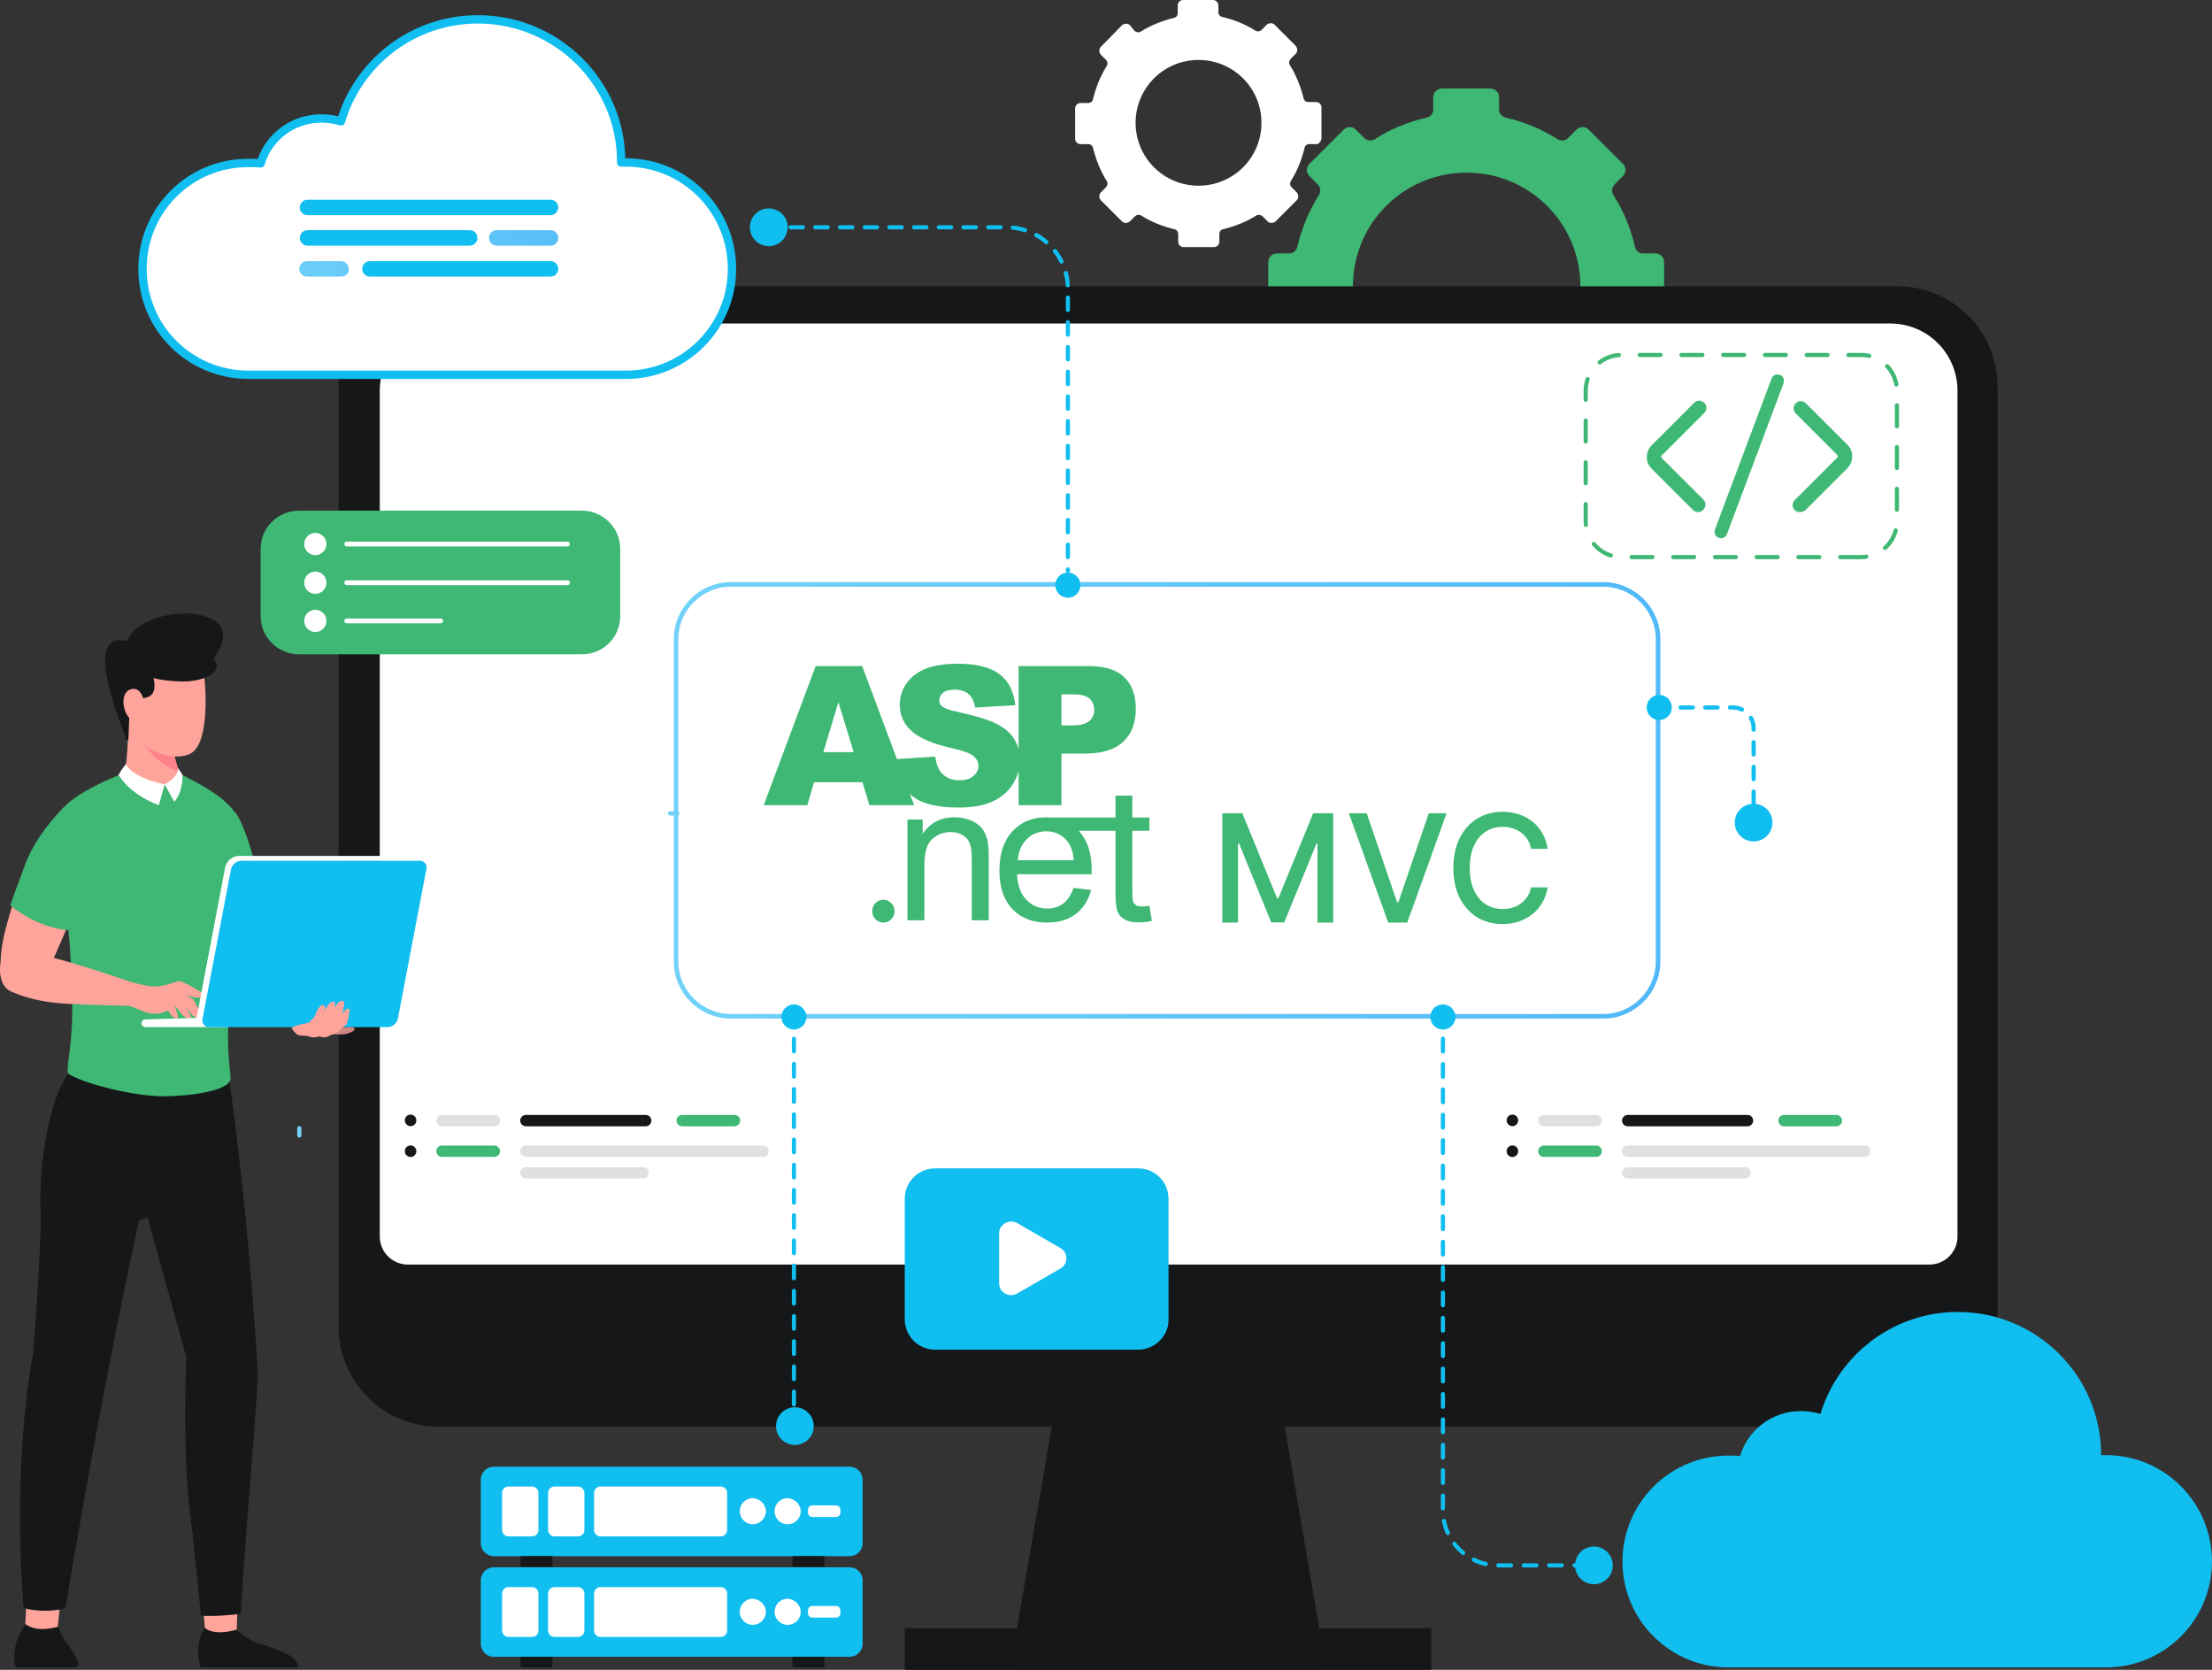
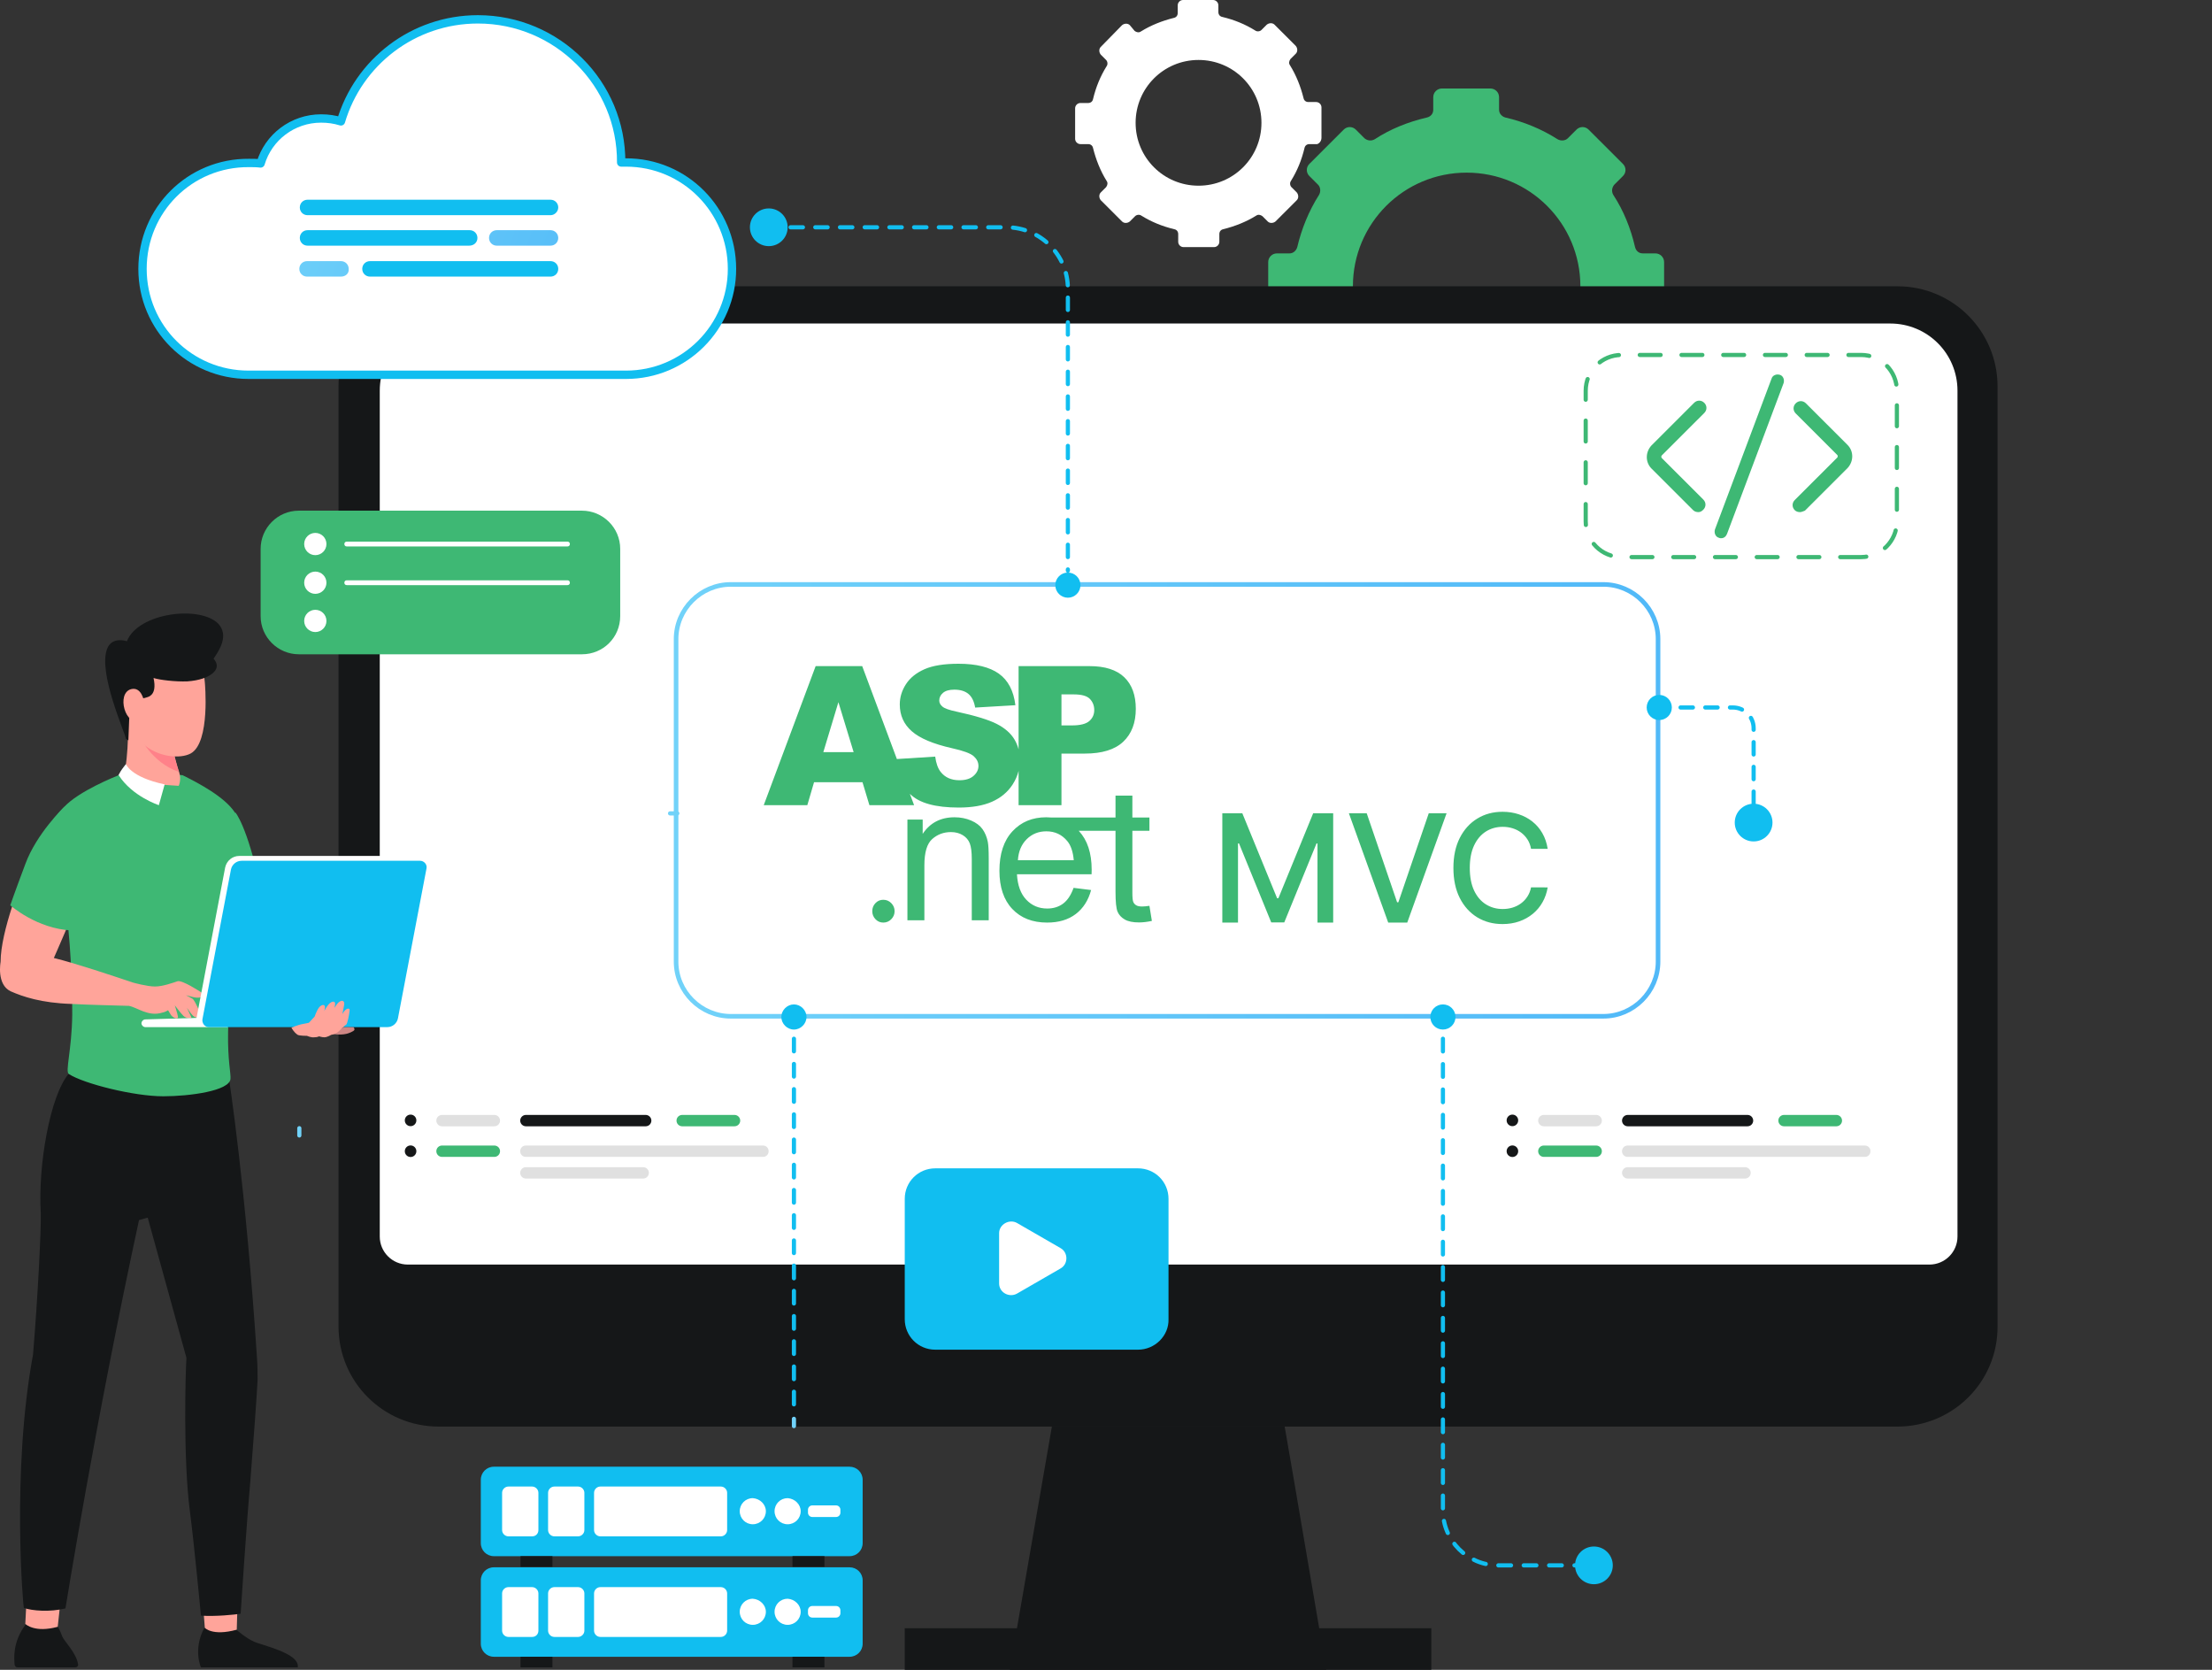
<svg xmlns="http://www.w3.org/2000/svg" width="530" height="400" viewBox="0 0 530 400" fill="none">
  <rect x="0" y="0" width="530" height="400" fill="#333333" stroke="none" />
  <g clip-path="url(#clip0_5964_11749)">
    <path d="M398.722 74.37V62.786C398.722 61.628 397.794 60.701 396.634 60.701H393.619C392.692 60.701 391.996 60.122 391.764 59.195C390.72 54.677 388.981 50.391 386.546 46.684C386.082 45.873 386.198 44.946 386.778 44.251L388.865 42.166C389.677 41.355 389.677 40.081 388.865 39.27L380.632 31.046C379.82 30.235 378.545 30.235 377.733 31.046L375.646 33.131C375.066 33.71 374.022 33.826 373.211 33.362C369.384 30.93 365.209 29.192 360.687 28.149C359.875 27.918 359.18 27.223 359.18 26.296V23.284C359.18 22.126 358.252 21.199 357.092 21.199H345.496C344.337 21.199 343.409 22.126 343.409 23.284V26.296C343.409 27.223 342.829 27.918 341.902 28.149C337.379 29.192 333.089 30.93 329.378 33.362C328.566 33.826 327.639 33.71 326.943 33.131L324.856 31.046C324.044 30.235 322.768 30.235 321.957 31.046L313.724 39.27C312.912 40.081 312.912 41.355 313.724 42.166L315.811 44.251C316.391 44.831 316.507 45.873 316.043 46.684C313.608 50.507 311.868 54.793 310.825 59.195C310.593 60.006 309.897 60.701 308.969 60.701H305.954C304.795 60.701 303.867 61.628 303.867 62.786V74.37C303.867 75.528 304.795 76.455 305.954 76.455H308.969C309.897 76.455 310.593 77.034 310.825 77.961C311.868 82.479 313.608 86.765 316.043 90.472C316.507 91.283 316.391 92.21 315.811 92.905L313.724 94.99C312.912 95.801 312.912 97.075 313.724 97.886L321.957 106.111C322.768 106.922 324.044 106.922 324.856 106.111L326.943 104.025C327.523 103.446 328.566 103.33 329.378 103.794C333.205 106.226 337.379 107.964 341.902 109.007C342.713 109.238 343.409 109.933 343.409 110.86V113.872C343.409 115.03 344.337 115.957 345.496 115.957H357.092C358.252 115.957 359.18 115.03 359.18 113.872V110.86C359.18 109.933 359.759 109.238 360.687 109.007C365.209 107.964 369.384 106.226 373.211 103.794C374.022 103.33 374.95 103.446 375.646 104.025L377.733 106.111C378.545 106.922 379.82 106.922 380.632 106.111L388.865 97.886C389.677 97.075 389.677 95.801 388.865 94.99L386.778 92.905C386.198 92.326 386.082 91.283 386.546 90.472C388.981 86.649 390.72 82.479 391.764 77.961C391.996 77.15 392.692 76.455 393.619 76.455H396.634C397.794 76.339 398.722 75.528 398.722 74.37ZM351.41 95.801C336.336 95.801 324.16 83.637 324.16 68.578C324.16 53.519 336.336 41.355 351.41 41.355C366.485 41.355 378.661 53.519 378.661 68.578C378.661 83.522 366.485 95.801 351.41 95.801Z" fill="#3EB874" />
    <path d="M316.625 33.015V25.717C316.625 25.022 316.045 24.442 315.349 24.442H313.494C312.914 24.442 312.45 24.095 312.334 23.516C311.638 20.736 310.595 18.071 309.087 15.639C308.739 15.175 308.855 14.596 309.203 14.133L310.479 12.858C310.943 12.395 310.943 11.584 310.479 11.005L305.377 5.908C304.913 5.445 304.101 5.445 303.521 5.908L302.246 7.182C301.898 7.53 301.202 7.646 300.738 7.298C298.303 5.792 295.752 4.749 292.853 4.054C292.273 3.939 291.925 3.475 291.925 2.896V1.274C291.925 0.579 291.346 0 290.65 0H283.46C282.765 0 282.185 0.579 282.185 1.274V3.128C282.185 3.707 281.837 4.17 281.257 4.286C278.474 4.981 275.807 6.024 273.372 7.53C272.908 7.877 272.328 7.761 271.865 7.414L270.705 6.024C270.241 5.56 269.429 5.56 268.85 6.024L263.747 11.237C263.284 11.7 263.284 12.511 263.747 13.09L265.023 14.364C265.371 14.712 265.487 15.407 265.139 15.87C263.631 18.303 262.588 20.851 261.892 23.747C261.776 24.327 261.312 24.674 260.732 24.674H258.877C258.181 24.674 257.602 25.253 257.602 25.948V33.246C257.602 33.941 258.181 34.521 258.877 34.521H260.732C261.312 34.521 261.776 34.868 261.892 35.447C262.588 38.228 263.631 40.892 265.139 43.325C265.487 43.788 265.371 44.367 265.023 44.831L263.747 46.105C263.284 46.568 263.284 47.379 263.747 47.958L268.85 53.055C269.313 53.519 270.125 53.519 270.705 53.055L271.98 51.781C272.328 51.434 273.024 51.318 273.488 51.665C275.923 53.171 278.474 54.214 281.373 54.909C281.953 55.025 282.301 55.488 282.301 56.067V57.921C282.301 58.616 282.881 59.195 283.576 59.195H290.882C291.578 59.195 292.157 58.616 292.157 57.921V56.067C292.157 55.488 292.505 55.025 293.085 54.909C295.868 54.214 298.535 53.171 300.97 51.665C301.434 51.318 302.014 51.434 302.478 51.781L303.753 53.055C304.217 53.519 305.029 53.519 305.609 53.055L310.711 47.958C311.175 47.495 311.175 46.684 310.711 46.105L309.435 44.831C309.087 44.483 308.971 43.788 309.319 43.325C310.827 40.892 311.87 38.343 312.566 35.447C312.682 34.868 313.146 34.521 313.726 34.521H315.581C316.045 34.405 316.625 33.826 316.625 33.015ZM287.171 44.483C278.822 44.483 272.096 37.764 272.096 29.424C272.096 21.083 278.822 14.364 287.171 14.364C295.52 14.364 302.246 21.083 302.246 29.424C302.246 37.764 295.52 44.483 287.171 44.483Z" fill="white" />
    <path d="M454.613 341.732H105.113C91.778 341.732 81.109 330.959 81.109 317.753V92.557C81.109 79.236 91.894 68.578 105.113 68.578H454.613C467.948 68.578 478.617 79.351 478.617 92.557V317.637C478.733 330.959 467.948 341.732 454.613 341.732Z" fill="#151718" />
    <path d="M469.018 93.6V296.206C469.018 299.913 466.003 302.925 462.293 302.925H97.718C94.007 302.925 90.992 299.913 90.992 296.206V93.6C90.992 84.68 98.182 77.498 107.11 77.498H452.9C461.829 77.498 469.018 84.68 469.018 93.6Z" fill="white" />
    <path d="M382.449 269.8H369.909C369.73 269.8 369.553 269.765 369.388 269.696C369.223 269.628 369.072 269.528 368.946 269.401C368.819 269.275 368.719 269.124 368.651 268.959C368.582 268.794 368.547 268.617 368.547 268.438C368.547 268.077 368.69 267.73 368.946 267.475C369.201 267.219 369.548 267.076 369.909 267.076H382.449C382.81 267.078 383.155 267.222 383.41 267.477C383.665 267.732 383.809 268.077 383.811 268.438C383.809 268.798 383.665 269.144 383.41 269.399C383.155 269.654 382.81 269.798 382.449 269.8Z" fill="#E0E0E0" />
    <path d="M382.449 277.133H369.909C369.548 277.133 369.201 276.99 368.946 276.734C368.69 276.479 368.547 276.132 368.547 275.771C368.546 275.592 368.58 275.414 368.649 275.249C368.717 275.083 368.817 274.932 368.944 274.806C369.07 274.679 369.221 274.579 369.387 274.51C369.552 274.442 369.73 274.408 369.909 274.409H382.449C382.81 274.409 383.157 274.552 383.412 274.808C383.668 275.063 383.811 275.41 383.811 275.771C383.809 276.132 383.665 276.477 383.41 276.732C383.155 276.987 382.81 277.131 382.449 277.133Z" fill="#3EB874" />
    <path d="M439.996 269.8H427.448C427.088 269.798 426.744 269.654 426.49 269.398C426.236 269.143 426.094 268.798 426.094 268.438C426.094 268.078 426.236 267.733 426.49 267.477C426.744 267.222 427.088 267.078 427.448 267.076H439.996C440.357 267.078 440.702 267.222 440.957 267.477C441.212 267.732 441.356 268.077 441.358 268.438C441.356 268.798 441.212 269.144 440.957 269.399C440.702 269.654 440.357 269.798 439.996 269.8Z" fill="#3EB874" />
    <path d="M418.708 269.8H390.003C389.642 269.798 389.297 269.654 389.042 269.399C388.787 269.144 388.643 268.798 388.641 268.438C388.643 268.077 388.787 267.732 389.042 267.477C389.297 267.222 389.642 267.078 390.003 267.076H418.708C419.069 267.076 419.415 267.219 419.671 267.475C419.926 267.73 420.07 268.077 420.07 268.438C420.07 268.617 420.035 268.794 419.966 268.959C419.898 269.124 419.797 269.275 419.671 269.401C419.544 269.528 419.394 269.628 419.229 269.696C419.064 269.765 418.886 269.8 418.708 269.8Z" fill="#151718" />
    <path d="M446.868 277.133H389.943C389.768 277.129 389.595 277.091 389.435 277.02C389.275 276.95 389.13 276.848 389.01 276.722C388.889 276.595 388.794 276.446 388.731 276.283C388.667 276.12 388.637 275.946 388.641 275.771C388.637 275.596 388.667 275.422 388.731 275.259C388.794 275.096 388.889 274.947 389.01 274.82C389.13 274.694 389.275 274.592 389.435 274.522C389.595 274.451 389.768 274.413 389.943 274.409H446.868C447.042 274.413 447.215 274.451 447.374 274.522C447.534 274.593 447.678 274.694 447.798 274.821C447.919 274.947 448.013 275.096 448.075 275.26C448.137 275.423 448.167 275.597 448.162 275.771C448.17 276.123 448.039 276.464 447.796 276.719C447.554 276.975 447.22 277.123 446.868 277.133Z" fill="#E0E0E0" />
    <path d="M418.11 282.317H390.003C389.642 282.315 389.297 282.171 389.042 281.916C388.787 281.661 388.643 281.316 388.641 280.955C388.643 280.594 388.787 280.249 389.042 279.994C389.297 279.739 389.642 279.595 390.003 279.593H418.11C418.289 279.593 418.466 279.628 418.631 279.696C418.796 279.765 418.946 279.865 419.073 279.992C419.199 280.118 419.3 280.268 419.368 280.434C419.437 280.599 419.472 280.776 419.472 280.955C419.472 281.134 419.437 281.311 419.368 281.476C419.3 281.642 419.199 281.792 419.073 281.918C418.946 282.045 418.796 282.145 418.631 282.213C418.466 282.282 418.289 282.317 418.11 282.317Z" fill="#E0E0E0" />
    <path d="M362.377 269.77C363.142 269.77 363.762 269.15 363.762 268.385C363.762 267.62 363.142 267 362.377 267C361.612 267 360.992 267.62 360.992 268.385C360.992 269.15 361.612 269.77 362.377 269.77Z" fill="#151718" />
    <path d="M362.377 277.156C363.142 277.156 363.762 276.536 363.762 275.771C363.762 275.006 363.142 274.386 362.377 274.386C361.612 274.386 360.992 275.006 360.992 275.771C360.992 276.536 361.612 277.156 362.377 277.156Z" fill="#151718" />
    <path d="M118.449 269.8H105.909C105.73 269.8 105.553 269.765 105.388 269.696C105.223 269.628 105.072 269.528 104.946 269.401C104.819 269.275 104.719 269.124 104.651 268.959C104.582 268.794 104.547 268.617 104.547 268.438C104.547 268.077 104.69 267.73 104.946 267.475C105.201 267.219 105.548 267.076 105.909 267.076H118.449C118.81 267.078 119.155 267.222 119.41 267.477C119.665 267.732 119.809 268.077 119.811 268.438C119.809 268.798 119.665 269.144 119.41 269.399C119.155 269.654 118.81 269.798 118.449 269.8Z" fill="#E0E0E0" />
    <path d="M118.449 277.133H105.909C105.548 277.133 105.201 276.99 104.946 276.734C104.69 276.479 104.547 276.132 104.547 275.771C104.546 275.592 104.58 275.414 104.649 275.249C104.717 275.083 104.817 274.932 104.944 274.806C105.07 274.679 105.221 274.579 105.387 274.51C105.552 274.442 105.73 274.408 105.909 274.409H118.449C118.81 274.409 119.157 274.552 119.412 274.808C119.668 275.063 119.811 275.41 119.811 275.771C119.809 276.132 119.665 276.477 119.41 276.732C119.155 276.987 118.81 277.131 118.449 277.133Z" fill="#3EB874" />
    <path d="M175.996 269.8H163.448C163.088 269.798 162.744 269.654 162.49 269.398C162.236 269.143 162.094 268.798 162.094 268.438C162.094 268.078 162.236 267.733 162.49 267.477C162.744 267.222 163.088 267.078 163.448 267.076H175.996C176.357 267.078 176.702 267.222 176.957 267.477C177.212 267.732 177.356 268.077 177.358 268.438C177.356 268.798 177.212 269.144 176.957 269.399C176.702 269.654 176.357 269.798 175.996 269.8Z" fill="#3EB874" />
    <path d="M154.708 269.8H126.003C125.642 269.798 125.297 269.654 125.042 269.399C124.787 269.144 124.643 268.798 124.641 268.438C124.643 268.077 124.787 267.732 125.042 267.477C125.297 267.222 125.642 267.078 126.003 267.076H154.708C155.069 267.076 155.415 267.219 155.671 267.475C155.926 267.73 156.07 268.077 156.07 268.438C156.07 268.617 156.035 268.794 155.966 268.959C155.898 269.124 155.797 269.275 155.671 269.401C155.544 269.528 155.394 269.628 155.229 269.696C155.064 269.765 154.886 269.8 154.708 269.8Z" fill="#151718" />
    <path d="M182.868 277.133H125.943C125.768 277.129 125.595 277.091 125.435 277.02C125.275 276.95 125.13 276.848 125.01 276.722C124.889 276.595 124.794 276.446 124.731 276.283C124.667 276.12 124.637 275.946 124.641 275.771C124.637 275.596 124.667 275.422 124.731 275.259C124.794 275.096 124.889 274.947 125.01 274.82C125.13 274.694 125.275 274.592 125.435 274.522C125.595 274.451 125.768 274.413 125.943 274.409H182.868C183.042 274.413 183.215 274.451 183.374 274.522C183.534 274.593 183.678 274.694 183.798 274.821C183.919 274.947 184.013 275.096 184.075 275.26C184.137 275.423 184.167 275.597 184.162 275.771C184.17 276.123 184.039 276.464 183.796 276.719C183.554 276.975 183.22 277.123 182.868 277.133Z" fill="#E0E0E0" />
    <path d="M154.11 282.317H126.003C125.642 282.315 125.297 282.171 125.042 281.916C124.787 281.661 124.643 281.316 124.641 280.955C124.643 280.594 124.787 280.249 125.042 279.994C125.297 279.739 125.642 279.595 126.003 279.593H154.11C154.289 279.593 154.466 279.628 154.631 279.696C154.796 279.765 154.946 279.865 155.073 279.992C155.199 280.118 155.3 280.268 155.368 280.434C155.437 280.599 155.472 280.776 155.472 280.955C155.472 281.134 155.437 281.311 155.368 281.476C155.3 281.642 155.199 281.792 155.073 281.918C154.946 282.045 154.796 282.145 154.631 282.213C154.466 282.282 154.289 282.317 154.11 282.317Z" fill="#E0E0E0" />
    <path d="M98.377 269.77C99.142 269.77 99.762 269.15 99.762 268.385C99.762 267.62 99.142 267 98.377 267C97.612 267 96.992 267.62 96.992 268.385C96.992 269.15 97.612 269.77 98.377 269.77Z" fill="#151718" />
    <path d="M98.377 277.156C99.142 277.156 99.762 276.536 99.762 275.771C99.762 275.006 99.142 274.386 98.377 274.386C97.612 274.386 96.992 275.006 96.992 275.771C96.992 276.536 97.612 277.156 98.377 277.156Z" fill="#151718" />
    <path d="M317.782 400H241.945L249.946 353.779L252.034 341.732H307.81L309.897 353.779L317.782 400Z" fill="#151718" />
    <path d="M342.945 390.038H216.781V400H342.945V390.038Z" fill="#151718" />
    <path d="M384.17 243.446H175.096C167.906 243.446 161.992 237.538 161.992 230.356V153.09C161.992 145.908 167.906 140 175.096 140H384.17C391.359 140 397.273 145.908 397.273 153.09V230.356C397.273 237.538 391.359 243.446 384.17 243.446Z" stroke="url(#paint0_linear_5964_11749)" stroke-width="1.098" stroke-miterlimit="10" stroke-linecap="round" />
    <path d="M292.869 194.818H297.663L305.998 215.17H306.305L314.64 194.818H319.434V221H315.675V202.054H315.433L307.711 220.962H304.592L296.87 202.041H296.627V221H292.869V194.818ZM327.466 194.818L334.752 216.142H335.047L342.333 194.818H346.603L337.181 221H332.618L323.196 194.818H327.466ZM370.829 203.332H366.841C366.687 202.48 366.402 201.73 365.984 201.082C365.566 200.435 365.055 199.885 364.45 199.433C363.845 198.982 363.167 198.641 362.417 198.411C361.676 198.18 360.887 198.065 360.052 198.065C358.544 198.065 357.193 198.445 356 199.203C354.815 199.962 353.877 201.074 353.187 202.54C352.505 204.006 352.164 205.795 352.164 207.909C352.164 210.04 352.505 211.838 353.187 213.304C353.877 214.77 354.819 215.878 356.012 216.628C357.206 217.378 358.548 217.753 360.039 217.753C360.866 217.753 361.65 217.642 362.392 217.42C363.142 217.19 363.819 216.854 364.424 216.411C365.029 215.967 365.541 215.426 365.958 214.787C366.385 214.139 366.679 213.398 366.841 212.562L370.829 212.575C370.616 213.862 370.203 215.047 369.589 216.129C368.984 217.203 368.204 218.132 367.25 218.916C366.304 219.692 365.221 220.293 364.002 220.719C362.784 221.145 361.454 221.358 360.014 221.358C357.747 221.358 355.727 220.821 353.954 219.747C352.181 218.665 350.784 217.118 349.761 215.107C348.747 213.095 348.24 210.696 348.24 207.909C348.24 205.114 348.751 202.714 349.774 200.712C350.797 198.7 352.194 197.158 353.967 196.084C355.74 195.001 357.755 194.46 360.014 194.46C361.403 194.46 362.699 194.661 363.9 195.061C365.11 195.453 366.197 196.033 367.16 196.8C368.123 197.558 368.92 198.487 369.551 199.587C370.181 200.678 370.608 201.926 370.829 203.332Z" fill="#3EB874" />
    <path d="M236.676 201.64C236.827 202.397 236.902 203.722 236.902 205.616V220.454H232.839V205.775C232.839 204.109 232.681 202.863 232.365 202.037C232.049 201.212 231.488 200.553 230.683 200.06C229.878 199.569 228.933 199.322 227.85 199.322C226.119 199.322 224.625 199.875 223.369 200.981C222.112 202.087 221.484 204.185 221.484 207.275V220.454H217.42V196.322H221.077V199.754C222.838 197.102 225.381 195.777 228.707 195.777C230.152 195.777 231.48 196.038 232.692 196.561C233.903 197.083 234.81 197.769 235.412 198.617C236.014 199.466 236.435 200.473 236.676 201.64ZM275.992 220.603C274.849 220.845 273.825 220.966 272.922 220.966C271.447 220.966 270.303 220.732 269.491 220.262C268.678 219.792 268.106 219.175 267.775 218.41C267.444 217.646 267.278 216.035 267.278 213.581V199.01H258.456C258.476 199.032 258.499 199.05 258.519 199.072C260.551 201.268 261.567 204.359 261.567 208.343C261.567 208.585 261.559 208.949 261.544 209.433H243.665C243.816 212.085 244.561 214.115 245.9 215.523C247.24 216.932 248.91 217.637 250.912 217.637C252.402 217.637 253.673 217.243 254.727 216.455C255.78 215.667 256.616 214.41 257.233 212.683L261.432 213.206C260.769 215.675 259.543 217.591 257.752 218.955C255.961 220.318 253.673 221 250.889 221C247.382 221 244.602 219.913 242.548 217.739C240.493 215.566 239.466 212.516 239.466 208.593C239.466 204.533 240.505 201.382 242.582 199.14C244.658 196.898 247.352 195.777 250.663 195.777C251.063 195.777 251.456 195.794 251.838 195.828H267.278V190.593H271.319V195.828H275.405V199.01H271.319V213.808C271.319 214.975 271.391 215.725 271.533 216.058C271.677 216.391 271.91 216.656 272.233 216.853C272.557 217.05 273.02 217.149 273.622 217.149C274.073 217.149 274.668 217.096 275.405 216.99L275.992 220.603ZM257.278 206.071C257.097 204.041 256.585 202.518 255.743 201.503C254.448 199.928 252.77 199.14 250.709 199.14C248.842 199.14 247.273 199.769 246.002 201.026C244.73 202.283 244.026 203.965 243.891 206.071H257.278ZM211.635 215.541C210.901 215.541 210.277 215.804 209.764 216.338C209.251 216.869 208.997 217.512 208.997 218.271C208.997 219.01 209.251 219.65 209.764 220.189C210.277 220.729 210.901 221 211.635 221C212.388 221 213.029 220.729 213.557 220.189C214.086 219.65 214.348 219.01 214.348 218.271C214.348 217.53 214.086 216.888 213.557 216.349C213.029 215.807 212.388 215.541 211.635 215.541ZM237.691 192.051C235.584 192.983 232.927 193.449 229.722 193.449C224.093 193.449 220.195 192.358 218.028 190.176C218.019 190.167 218.011 190.157 218.002 190.148L219.021 192.88H208.313L206.656 187.381H195.047L193.434 192.88H182.992L195.431 159.568H206.586L214.894 181.825L224.078 181.246C224.289 182.837 224.718 184.049 225.365 184.882C226.418 186.231 227.923 186.904 229.88 186.904C231.34 186.904 232.465 186.56 233.255 185.87C234.045 185.181 234.44 184.382 234.44 183.473C234.44 182.609 234.064 181.837 233.311 181.155C232.559 180.473 230.813 179.83 228.074 179.224C223.589 178.209 220.391 176.861 218.48 175.179C216.554 173.497 215.59 171.354 215.59 168.748C215.59 167.037 216.083 165.419 217.069 163.897C218.055 162.374 219.537 161.178 221.516 160.307C223.495 159.436 226.208 159 229.655 159C233.884 159 237.108 159.792 239.328 161.375C241.548 162.958 242.868 165.476 243.29 168.93L233.65 169.498C233.395 167.998 232.856 166.908 232.036 166.226C231.216 165.544 230.083 165.204 228.639 165.204C227.45 165.204 226.554 165.457 225.952 165.965C225.35 166.472 225.049 167.09 225.049 167.817C225.049 168.347 225.298 168.825 225.794 169.248C226.276 169.688 227.42 170.097 229.226 170.475C233.696 171.445 236.897 172.426 238.831 173.418C240.765 174.41 242.172 175.641 243.053 177.11C243.504 177.863 243.837 178.662 244.057 179.506V159.568H261.056C264.758 159.568 267.531 160.454 269.375 162.227C271.218 163.999 272.14 166.521 272.14 169.794C272.14 173.157 271.135 175.785 269.126 177.679C267.117 179.573 264.051 180.519 259.927 180.519H254.328V192.881H244.057V184.661C243.771 185.813 243.29 186.909 242.612 187.95C241.438 189.752 239.798 191.119 237.691 192.051ZM254.328 173.77H256.834C258.805 173.77 260.19 173.426 260.988 172.736C261.785 172.047 262.184 171.165 262.184 170.089C262.184 169.044 261.838 168.158 261.146 167.43C260.453 166.703 259.152 166.339 257.24 166.339H254.328V173.77ZM204.535 180.178L200.883 168.203L197.268 180.178H204.535Z" fill="#3EB874" />
-     <path d="M504.593 348.567C504.245 348.567 503.897 348.567 503.433 348.567C503.433 329.569 488.011 314.277 469.11 314.277C453.571 314.277 440.468 324.587 436.177 338.72C434.67 338.257 433.162 338.025 431.423 338.025C424.581 338.025 418.783 342.543 416.928 348.798C416 348.682 415.073 348.682 414.145 348.682C400.114 348.682 388.75 360.035 388.75 374.052C388.75 388.068 400.114 399.421 414.145 399.421H504.593C518.624 399.421 529.988 388.068 529.988 374.052C529.988 359.919 518.624 348.567 504.593 348.567Z" fill="#11BEF0" />
    <path d="M149.991 38.923C149.644 38.923 149.18 38.923 148.832 38.923C148.948 20.041 133.525 4.634 114.508 4.634C98.969 4.634 85.866 14.944 81.692 29.076C80.184 28.613 78.677 28.381 76.937 28.381C70.096 28.381 64.298 32.899 62.442 39.154C61.515 39.038 60.587 39.038 59.659 39.038C45.512 38.923 34.148 50.275 34.148 64.408C34.148 78.54 45.512 89.777 59.543 89.777H149.991C164.022 89.777 175.386 78.425 175.386 64.408C175.386 50.391 164.138 38.923 149.991 38.923Z" fill="white" />
    <path d="M149.991 38.923C149.644 38.923 149.18 38.923 148.832 38.923C148.948 20.041 133.525 4.634 114.508 4.634C98.969 4.634 85.866 14.944 81.692 29.076C80.184 28.613 78.677 28.381 76.937 28.381C70.096 28.381 64.298 32.899 62.442 39.154C61.515 39.038 60.587 39.038 59.659 39.038C45.512 38.923 34.148 50.275 34.148 64.408C34.148 78.54 45.512 89.777 59.543 89.777H149.991C164.022 89.777 175.386 78.425 175.386 64.408C175.386 50.391 164.138 38.923 149.991 38.923Z" stroke="#11BEF0" stroke-width="2" stroke-miterlimit="10" stroke-linecap="round" stroke-linejoin="round" />
    <path d="M71.719 271.995V270.258" stroke="url(#paint1_linear_5964_11749)" stroke-miterlimit="10" stroke-linecap="round" />
    <path d="M160.547 194.845H162.286" stroke="url(#paint2_linear_5964_11749)" stroke-miterlimit="10" stroke-linecap="round" />
    <path d="M184.203 54.445H185.943" stroke="url(#paint3_linear_5964_11749)" stroke-miterlimit="10" stroke-linecap="round" />
    <path d="M189.422 54.445H241.14C249.257 54.445 255.866 61.048 255.866 69.157V136.693" stroke="#11BEF0" stroke-miterlimit="10" stroke-linecap="round" stroke-dasharray="2.96 2.96" />
    <path d="M255.867 138.43V140.168" stroke="url(#paint4_linear_5964_11749)" stroke-miterlimit="10" stroke-linecap="round" />
    <path d="M255.866 143.18C257.532 143.18 258.881 141.831 258.881 140.168C258.881 138.505 257.532 137.156 255.866 137.156C254.201 137.156 252.852 138.505 252.852 140.168C252.852 141.831 254.201 143.18 255.866 143.18Z" fill="#11BEF0" />
    <path d="M184.202 58.963C186.7 58.963 188.724 56.941 188.724 54.445C188.724 51.95 186.7 49.928 184.202 49.928C181.704 49.928 179.68 51.95 179.68 54.445C179.68 56.941 181.704 58.963 184.202 58.963Z" fill="#11BEF0" />
    <path d="M190.227 243.614V245.352" stroke="url(#paint5_linear_5964_11749)" stroke-miterlimit="10" stroke-linecap="round" />
    <path d="M190.227 248.827V338.141" stroke="#11BEF0" stroke-miterlimit="10" stroke-linecap="round" stroke-dasharray="3.02 3.02" />
    <path d="M190.227 339.878V341.616" stroke="url(#paint6_linear_5964_11749)" stroke-miterlimit="10" stroke-linecap="round" />
-     <path d="M190.46 346.134C192.958 346.134 194.982 344.111 194.982 341.616C194.982 339.121 192.958 337.098 190.46 337.098C187.962 337.098 185.938 339.121 185.938 341.616C185.938 344.111 187.962 346.134 190.46 346.134Z" fill="#11BEF0" />
    <path d="M190.226 246.626C188.602 246.626 187.211 245.236 187.211 243.614C187.211 241.993 188.602 240.602 190.226 240.602C191.849 240.602 193.241 241.993 193.241 243.614C193.241 245.236 191.849 246.626 190.226 246.626Z" fill="#11BEF0" />
    <path d="M397.562 169.476H399.302" stroke="url(#paint7_linear_5964_11749)" stroke-miterlimit="10" stroke-linecap="round" />
    <path d="M402.664 169.476H415.188C417.971 169.476 420.174 171.677 420.174 174.457V193.571" stroke="#11BEF0" stroke-miterlimit="10" stroke-linecap="round" stroke-dasharray="2.96 2.96" />
-     <path d="M420.172 195.309V197.046" stroke="url(#paint8_linear_5964_11749)" stroke-miterlimit="10" stroke-linecap="round" />
    <path d="M420.171 201.564C422.668 201.564 424.693 199.541 424.693 197.046C424.693 194.551 422.668 192.528 420.171 192.528C417.673 192.528 415.648 194.551 415.648 197.046C415.648 199.541 417.673 201.564 420.171 201.564Z" fill="#11BEF0" />
    <path d="M397.562 172.488C399.227 172.488 400.577 171.139 400.577 169.476C400.577 167.812 399.227 166.464 397.562 166.464C395.897 166.464 394.547 167.812 394.547 169.476C394.547 171.139 395.897 172.488 397.562 172.488Z" fill="#11BEF0" />
    <path d="M345.727 243.614V245.352" stroke="url(#paint9_linear_5964_11749)" stroke-miterlimit="10" stroke-linecap="round" />
    <path d="M345.727 248.827V361.772C345.727 369.07 351.64 374.978 358.946 374.978H378.427" stroke="#11BEF0" stroke-miterlimit="10" stroke-linecap="round" stroke-dasharray="3.04 3.04" />
    <path d="M380.164 374.978H381.903" stroke="url(#paint10_linear_5964_11749)" stroke-miterlimit="10" stroke-linecap="round" />
    <path d="M345.726 246.626C347.391 246.626 348.741 245.278 348.741 243.614C348.741 241.951 347.391 240.602 345.726 240.602C344.061 240.602 342.711 241.951 342.711 243.614C342.711 245.278 344.061 246.626 345.726 246.626Z" fill="#11BEF0" />
    <path d="M381.905 379.496C384.403 379.496 386.428 377.473 386.428 374.978C386.428 372.483 384.403 370.46 381.905 370.46C379.408 370.46 377.383 372.483 377.383 374.978C377.383 377.473 379.408 379.496 381.905 379.496Z" fill="#11BEF0" />
    <path d="M445.918 133.449H388.518C383.764 133.449 379.938 129.626 379.938 124.877V93.6C379.938 88.85 383.764 85.028 388.518 85.028H445.918C450.672 85.028 454.499 88.85 454.499 93.6V124.877C454.499 129.626 450.672 133.449 445.918 133.449Z" stroke="#3EB874" stroke-miterlimit="10" stroke-linecap="round" stroke-dasharray="5 5" />
    <path d="M412.406 128.931C412.174 128.931 412.058 128.931 411.826 128.816C411.015 128.584 410.667 127.657 410.899 126.846L424.466 90.704C424.698 89.893 425.625 89.545 426.437 89.777C427.249 90.009 427.597 90.935 427.365 91.746L413.798 127.889C413.566 128.468 413.102 128.931 412.406 128.931Z" fill="#3EB874" />
    <path d="M406.957 122.676C406.493 122.676 406.029 122.56 405.681 122.213L395.709 112.25C394.201 110.744 394.201 108.312 395.709 106.69L405.913 96.496C406.609 95.801 407.653 95.801 408.348 96.496C409.044 97.191 409.044 98.233 408.348 98.928L398.144 109.122C398.028 109.238 398.028 109.586 398.144 109.702L408.116 119.664C408.812 120.359 408.812 121.402 408.116 122.097C407.768 122.444 407.421 122.676 406.957 122.676Z" fill="#3EB874" />
    <path d="M431.305 122.676C430.841 122.676 430.378 122.56 430.03 122.213C429.334 121.517 429.334 120.475 430.03 119.78L440.234 109.586C440.35 109.47 440.35 109.122 440.234 109.007L430.262 99.044C429.566 98.349 429.566 97.307 430.262 96.612C430.957 95.917 432.001 95.917 432.697 96.612L442.669 106.574C444.177 108.08 444.177 110.513 442.669 112.134L432.465 122.328C432.117 122.444 431.653 122.676 431.305 122.676Z" fill="#3EB874" />
    <path d="M131.903 51.549H73.691C72.648 51.549 71.836 50.739 71.836 49.696C71.836 48.653 72.648 47.843 73.691 47.843H131.903C132.946 47.843 133.758 48.653 133.758 49.696C133.758 50.623 132.946 51.549 131.903 51.549Z" fill="#11BEF0" />
    <path d="M112.422 58.847H73.691C72.648 58.847 71.836 58.036 71.836 56.994C71.836 55.951 72.648 55.14 73.691 55.14H112.538C113.581 55.14 114.393 55.951 114.393 56.994C114.393 58.036 113.581 58.847 112.422 58.847Z" fill="#11BEF0" />
    <path d="M81.691 66.261H73.574C72.531 66.261 71.719 65.45 71.719 64.408C71.719 63.365 72.531 62.554 73.574 62.554H81.691C82.735 62.554 83.547 63.365 83.547 64.408C83.662 65.45 82.851 66.261 81.691 66.261Z" fill="url(#paint11_linear_5964_11749)" />
    <path d="M131.905 66.261H88.652C87.609 66.261 86.797 65.45 86.797 64.408C86.797 63.365 87.609 62.554 88.652 62.554H131.905C132.949 62.554 133.76 63.365 133.76 64.408C133.76 65.45 132.949 66.261 131.905 66.261Z" fill="#11BEF0" />
    <path d="M131.899 58.847H119.027C117.984 58.847 117.172 58.036 117.172 56.994C117.172 55.951 117.984 55.14 119.027 55.14H131.899C132.942 55.14 133.754 55.951 133.754 56.994C133.754 58.036 132.942 58.847 131.899 58.847Z" fill="url(#paint12_linear_5964_11749)" />
    <path d="M272.673 323.313H224.087C220.028 323.313 216.781 320.069 216.781 316.015V287.171C216.781 283.116 220.028 279.873 224.087 279.873H272.673C276.732 279.873 279.979 283.116 279.979 287.171V316.015C280.095 319.954 276.732 323.313 272.673 323.313Z" fill="#11BEF0" />
    <path d="M243.681 292.963L254.117 298.986C255.973 300.029 255.973 302.809 254.117 303.852L243.681 309.875C241.826 310.918 239.391 309.644 239.391 307.443V295.395C239.391 293.31 241.826 291.92 243.681 292.963Z" fill="white" />
    <path d="M139.442 156.733H71.606C66.62 156.733 62.445 152.679 62.445 147.582V131.48C62.445 126.499 66.504 122.328 71.606 122.328H139.442C144.428 122.328 148.603 126.383 148.603 131.48V147.582C148.603 152.679 144.544 156.733 139.442 156.733Z" fill="#3EB874" />
    <path d="M75.55 132.986C77.023 132.986 78.217 131.793 78.217 130.321C78.217 128.85 77.023 127.657 75.55 127.657C74.077 127.657 72.883 128.85 72.883 130.321C72.883 131.793 74.077 132.986 75.55 132.986Z" fill="white" />
    <path d="M75.55 142.253C77.023 142.253 78.217 141.06 78.217 139.589C78.217 138.117 77.023 136.924 75.55 136.924C74.077 136.924 72.883 138.117 72.883 139.589C72.883 141.06 74.077 142.253 75.55 142.253Z" fill="white" />
    <path d="M75.55 151.405C77.023 151.405 78.217 150.212 78.217 148.74C78.217 147.269 77.023 146.076 75.55 146.076C74.077 146.076 72.883 147.269 72.883 148.74C72.883 150.212 74.077 151.405 75.55 151.405Z" fill="white" />
    <path d="M135.965 130.901H83.088C82.74 130.901 82.508 130.669 82.508 130.322C82.508 129.974 82.74 129.742 83.088 129.742H135.965C136.313 129.742 136.545 129.974 136.545 130.322C136.545 130.669 136.313 130.901 135.965 130.901Z" fill="white" />
    <path d="M135.965 140.168H83.088C82.74 140.168 82.508 139.936 82.508 139.589C82.508 139.241 82.74 139.01 83.088 139.01H135.965C136.313 139.01 136.545 139.241 136.545 139.589C136.545 139.936 136.313 140.168 135.965 140.168Z" fill="white" />
-     <path d="M105.584 149.319H83.088C82.74 149.319 82.508 149.088 82.508 148.74C82.508 148.393 82.74 148.161 83.088 148.161H105.584C105.932 148.161 106.163 148.393 106.163 148.74C106.163 149.088 105.816 149.319 105.584 149.319Z" fill="white" />
    <path d="M203.564 396.872H118.334C116.595 396.872 115.203 395.482 115.203 393.745V378.569C115.203 376.832 116.595 375.442 118.334 375.442H203.564C205.303 375.442 206.695 376.832 206.695 378.569V393.745C206.695 395.482 205.303 396.872 203.564 396.872Z" fill="#11BEF0" />
    <path d="M127.494 392.123H121.812C121 392.123 120.305 391.428 120.305 390.617V381.697C120.305 380.886 121 380.191 121.812 380.191H127.494C128.306 380.191 129.002 380.886 129.002 381.697V390.617C129.002 391.428 128.422 392.123 127.494 392.123Z" fill="white" />
    <path d="M138.51 392.123H132.828C132.016 392.123 131.32 391.428 131.32 390.617V381.697C131.32 380.886 132.016 380.191 132.828 380.191H138.51C139.321 380.191 140.017 380.886 140.017 381.697V390.617C140.017 391.428 139.321 392.123 138.51 392.123Z" fill="white" />
    <path d="M172.717 392.123H143.843C143.032 392.123 142.336 391.428 142.336 390.617V381.697C142.336 380.886 143.032 380.191 143.843 380.191H172.717C173.529 380.191 174.225 380.886 174.225 381.697V390.617C174.225 391.428 173.529 392.123 172.717 392.123Z" fill="white" />
    <path d="M183.504 386.099C183.504 387.837 182.112 389.227 180.373 389.227C178.634 389.227 177.242 387.837 177.242 386.099C177.242 384.361 178.634 382.971 180.373 382.971C182.112 383.087 183.504 384.477 183.504 386.099Z" fill="white" />
    <path d="M191.848 386.099C191.848 387.837 190.456 389.227 188.717 389.227C186.977 389.227 185.586 387.837 185.586 386.099C185.586 384.361 186.977 382.971 188.717 382.971C190.456 383.087 191.848 384.477 191.848 386.099Z" fill="white" />
    <path d="M200.319 387.489H194.637C194.058 387.489 193.594 387.026 193.594 386.447V385.752C193.594 385.172 194.058 384.709 194.637 384.709H200.319C200.899 384.709 201.363 385.172 201.363 385.752V386.447C201.363 387.026 200.899 387.489 200.319 387.489Z" fill="white" />
    <path d="M132.364 396.872H124.711V399.421H132.364V396.872Z" fill="#151718" />
    <path d="M197.536 396.872H189.883V399.421H197.536V396.872Z" fill="#151718" />
    <path d="M203.564 372.777H118.334C116.595 372.777 115.203 371.387 115.203 369.65V354.474C115.203 352.737 116.595 351.347 118.334 351.347H203.564C205.303 351.347 206.695 352.737 206.695 354.474V369.65C206.695 371.387 205.303 372.777 203.564 372.777Z" fill="#11BEF0" />
    <path d="M127.494 368.028H121.812C121 368.028 120.305 367.333 120.305 366.522V357.602C120.305 356.791 121 356.096 121.812 356.096H127.494C128.306 356.096 129.002 356.791 129.002 357.602V366.522C129.002 367.333 128.422 368.028 127.494 368.028Z" fill="white" />
    <path d="M138.51 368.028H132.828C132.016 368.028 131.32 367.333 131.32 366.522V357.602C131.32 356.791 132.016 356.096 132.828 356.096H138.51C139.321 356.096 140.017 356.791 140.017 357.602V366.522C140.017 367.333 139.321 368.028 138.51 368.028Z" fill="white" />
    <path d="M172.717 368.028H143.843C143.032 368.028 142.336 367.333 142.336 366.522V357.602C142.336 356.791 143.032 356.096 143.843 356.096H172.717C173.529 356.096 174.225 356.791 174.225 357.602V366.522C174.225 367.333 173.529 368.028 172.717 368.028Z" fill="white" />
    <path d="M183.504 362.004C183.504 363.742 182.112 365.132 180.373 365.132C178.634 365.132 177.242 363.742 177.242 362.004C177.242 360.266 178.634 358.876 180.373 358.876C182.112 358.992 183.504 360.382 183.504 362.004Z" fill="white" />
    <path d="M191.848 362.004C191.848 363.742 190.456 365.132 188.717 365.132C186.977 365.132 185.586 363.742 185.586 362.004C185.586 360.266 186.977 358.876 188.717 358.876C190.456 358.992 191.848 360.382 191.848 362.004Z" fill="white" />
    <path d="M200.319 363.394H194.637C194.058 363.394 193.594 362.931 193.594 362.352V361.657C193.594 361.077 194.058 360.614 194.637 360.614H200.319C200.899 360.614 201.363 361.077 201.363 361.657V362.352C201.363 362.931 200.899 363.394 200.319 363.394Z" fill="white" />
    <path d="M132.364 372.777H124.711V375.326H132.364V372.777Z" fill="#151718" />
-     <path d="M197.536 372.777H189.883V375.326H197.536V372.777Z" fill="#151718" />
+     <path d="M197.536 372.777H189.883V375.326H197.536Z" fill="#151718" />
  </g>
  <path d="M71.342 399.421H56.963H54.876H48.15C48.15 399.421 46.179 395.135 48.962 389.922C48.962 389.922 50.933 391.428 56.615 390.385C56.615 390.385 59.05 392.47 60.673 393.165C62.413 394.092 71.922 395.945 71.342 399.421Z" fill="#151718" />
  <path d="M6.173 389.111C6.173 389.111 9.42 390.733 13.826 389.69C13.826 389.69 14.29 390.269 14.87 391.891C15.334 393.165 18.232 395.83 18.696 398.61C18.812 399.073 18.464 399.421 18 399.421H4.201C3.854 399.421 3.622 399.189 3.506 398.842C3.39 397.451 2.926 393.397 6.173 389.111Z" fill="#151718" />
  <path d="M56.729 390.385L56.961 382.276L48.496 382.508L49.076 389.922C49.076 389.922 50.815 392.007 56.729 390.385Z" fill="#FFA49A" />
  <path d="M13.829 389.69L14.641 382.276H6.408L6.06 388.995C6.176 389.111 8.379 391.196 13.829 389.69Z" fill="#FFA49A" />
  <path d="M7.914 324.471C9.073 310.686 9.885 294.237 9.769 290.646C9.073 279.177 11.972 262.496 16.495 257.168C16.495 257.168 37.831 258.094 47.572 258.674C54.297 259.021 54.645 257.283 54.645 256.82C54.877 258.442 58.936 284.506 61.603 325.746C61.719 326.904 61.719 330.032 61.719 330.611C61.487 335.129 60.791 344.396 59.979 354.822C59.052 365.248 57.66 386.562 57.66 386.562C56.153 386.794 51.746 387.257 48.152 387.026C48.152 387.026 46.528 369.881 45.484 361.888C43.861 349.493 44.441 328.526 44.673 325.282C44.673 325.282 37.947 300.956 35.396 291.688L33.309 292.268C22.988 339.878 15.683 385.288 15.683 385.288C11.972 386.215 7.682 385.867 5.711 385.172C5.595 385.288 2.696 352.737 7.914 324.471Z" fill="#151718" />
  <path d="M56.384 194.613C56.384 194.613 59.167 197.625 62.414 212.569H51.63L56.384 194.613Z" fill="#3EB874" />
  <path d="M55.226 258.442C54.995 261.338 45.37 262.612 39.108 262.612C32.035 262.612 20.091 259.6 16.496 257.284C15.569 256.704 17.192 251.607 17.308 243.151C17.424 231.914 16.148 218.361 15.569 216.739C13.133 209.673 10.93 203.649 11.858 197.973C12.901 196.119 14.177 194.498 15.336 193.339C18.815 189.516 27.86 185.925 28.44 185.694C28.44 185.694 34.006 185.809 37.601 185.694C40.847 185.578 41.427 185.462 43.746 185.694C47.457 187.547 53.719 190.791 56.27 194.613C58.473 197.973 58.473 202.838 56.618 215.001C56.038 219.056 54.879 235.389 54.647 247.321C54.531 253.924 55.342 257.168 55.226 258.442Z" fill="#3EB874" />
  <path d="M30.41 187.431C30.99 186.157 29.714 185.578 30.062 183.84C30.99 177.932 30.642 170.287 30.642 170.287L37.947 176.426L41.426 179.322C41.774 181.06 42.354 183.261 42.933 184.999C43.513 186.852 42.817 188.242 42.817 188.242L30.41 187.431Z" fill="#FFA49A" />
  <path d="M33.42 176.31C33.42 176.31 36.319 182.682 42.812 184.883C42.349 183.145 41.653 180.944 41.305 179.207L37.826 176.31H33.42Z" fill="#FF8189" />
  <path d="M49.076 163.452C49.076 163.452 50.467 177.817 45.713 180.481C43.162 181.871 37.712 181.408 34.117 178.048C32.61 176.658 31.682 174.573 30.87 172.604C29.711 169.36 27.855 163.336 29.015 159.514C30.523 154.417 45.133 150.13 48.496 159.861C48.844 160.556 48.96 162.525 49.076 163.452Z" fill="#FFA49A" />
  <path d="M51.166 157.776C53.021 159.861 51.282 161.599 48.615 162.525C47.571 162.873 46.412 163.105 44.904 163.22C42.005 163.336 38.179 162.873 36.787 162.41C37.251 164.495 37.019 166.001 35.975 166.696C34.816 167.507 31.221 167.507 31.221 168.202C30.989 171.213 30.873 173.646 30.757 177.353L30.177 177.006C30.062 175.731 23.452 161.251 25.655 155.459C26.815 152.331 30.409 153.606 30.409 153.606C33.077 146.771 47.919 144.917 52.326 149.435C54.877 152.215 52.558 155.807 51.166 157.776Z" fill="#151718" />
  <path d="M33.775 172.488C30.064 174.457 27.745 166.001 31.455 165.074C33.89 164.495 34.47 167.854 34.47 167.854C34.47 167.854 35.63 171.445 33.775 172.488Z" fill="#FFA49A" />
  <path d="M0.146 230.408C0.146 222.994 5.364 210.252 6.06 208.746C7.799 204.923 19.743 212.105 18.931 214.886C17.888 218.245 12.901 229.482 12.901 229.482C18.12 230.756 26.701 233.652 31.919 235.389C31.919 235.389 35.282 236.316 37.137 236.316C38.992 236.316 41.543 235.389 42.587 235.042C43.746 234.81 47.689 237.359 48.385 237.822C49.081 238.286 48.501 239.096 47.109 238.981C46.529 238.981 45.486 238.633 44.558 238.401C45.254 238.749 45.834 239.096 46.066 239.212C46.761 239.56 48.037 243.035 48.385 243.498C48.617 243.846 47.109 244.078 46.298 243.383C45.834 242.919 45.254 242.108 44.79 241.413C45.254 242.456 45.718 243.383 45.834 243.614C46.066 243.962 44.674 244.078 43.978 243.383C43.515 242.919 42.471 241.645 41.891 240.834C42.239 241.992 42.819 243.73 42.587 243.846C42.239 244.078 41.543 243.846 40.964 243.151C40.732 242.803 40.5 242.34 40.268 241.992C39.92 242.224 39.456 242.456 38.876 242.572C35.514 243.614 32.846 241.297 30.875 240.95C27.164 240.834 21.366 240.718 17.076 240.487C9.887 240.255 5.48 238.749 2.581 237.475C-0.898 235.853 0.146 230.408 0.146 230.408Z" fill="#FFA49A" />
  <path d="M39.102 236.895C38.87 236.78 38.754 236.78 38.638 236.664C38.754 236.664 38.87 236.78 38.87 236.78C38.986 236.78 38.986 236.78 39.102 236.895Z" fill="#D99490" />
  <path d="M28.437 185.694C28.437 185.694 28.089 186.157 28.901 184.767C29.249 184.188 30.176 183.029 30.176 183.029C30.176 183.029 31.22 186.157 39.453 187.895L38.062 192.876C38.062 192.876 31.684 190.791 28.437 185.694Z" fill="white" />
-   <path d="M42.583 183.956C42.583 183.956 42.931 184.999 41.539 186.389C40.727 187.2 39.452 187.895 39.452 187.895L41.771 192.065C41.771 192.065 43.742 190.096 43.742 185.694C43.742 185.694 43.626 185.346 43.278 184.883C43.162 184.651 42.583 183.956 42.583 183.956Z" fill="white" />
  <path d="M34.818 246.047H54.531V243.614L34.818 244.194C34.354 244.194 33.891 244.657 33.891 245.12C33.891 245.584 34.354 246.047 34.818 246.047Z" fill="white" />
  <path d="M46.872 245.004H90.82C92.443 245.004 93.835 243.846 94.183 242.224L100.792 207.472C101.024 206.197 100.097 205.039 98.821 205.039H57.308C55.684 205.039 54.293 206.197 53.945 207.819L46.872 245.004Z" fill="white" />
  <path d="M50.005 246.047H92.794C94.069 246.047 95.113 245.12 95.345 243.962L102.187 208.051C102.418 207.124 101.607 206.198 100.679 206.198H57.89C56.615 206.198 55.571 207.124 55.339 208.283L48.498 244.194C48.382 245.12 49.077 246.047 50.005 246.047Z" fill="#11BEF0" />
  <path d="M15.334 193.339C15.334 193.339 8.725 199.71 6.058 207.008C3.275 214.422 2.463 216.855 2.463 216.855C2.463 216.855 8.841 222.531 17.19 222.879C17.19 222.879 23.915 210.831 24.727 205.155C25.423 199.595 21.828 189.632 15.334 193.339Z" fill="#3EB874" />
  <path d="M82.355 246.047H84.674C84.674 246.047 85.022 246.279 84.906 246.742C84.674 247.09 83.514 247.553 82.935 247.669C81.311 248.016 79.688 247.669 79.688 247.669L82.355 246.047Z" fill="#CE8684" />
  <path d="M72.268 245.352C72.964 245.236 74.008 245.004 74.008 245.004L75.399 243.498C75.399 243.498 75.515 243.035 76.095 241.877C76.791 240.486 78.066 240.371 77.834 241.529C77.834 241.761 77.718 241.992 77.718 242.224C77.834 241.877 78.066 241.529 78.298 241.182C79.226 239.676 80.501 239.56 80.269 240.718C80.269 240.95 80.154 241.182 80.154 241.413C80.269 241.297 80.269 241.182 80.385 241.066C81.313 239.444 82.589 239.328 82.473 240.602C82.357 241.182 82.241 242.108 82.009 242.919C82.125 242.803 82.125 242.687 82.241 242.572C82.937 241.413 83.98 241.297 83.748 242.224C83.632 243.151 83.284 245.12 82.937 245.468C82.937 245.468 82.821 245.584 82.705 245.584C82.705 245.584 81.313 246.974 80.849 247.321C80.154 247.784 79.342 247.9 79.342 247.9C79.342 247.9 78.414 248.48 77.718 248.48C77.139 248.48 76.443 248.248 76.443 248.248C76.443 248.248 76.095 248.48 75.283 248.48C74.588 248.595 73.544 248.132 73.544 248.132C73.544 248.132 71.805 248.132 71.341 247.9C70.297 247.205 69.833 246.163 69.833 246.163C69.833 246.163 71.573 245.468 72.268 245.352Z" fill="#FFA49A" />
  <defs>
    <linearGradient id="paint0_linear_5964_11749" x1="161.315" y1="191.7" x2="397.886" y2="191.7" gradientUnits="userSpaceOnUse">
      <stop stop-color="#71D2F9" />
      <stop offset="1" stop-color="#51B9F8" />
    </linearGradient>
    <linearGradient id="paint1_linear_5964_11749" x1="-nan" y1="-nan" x2="-nan" y2="-nan" gradientUnits="userSpaceOnUse">
      <stop stop-color="#71D2F9" />
      <stop offset="1" stop-color="#51B9F8" />
    </linearGradient>
    <linearGradient id="paint2_linear_5964_11749" x1="-nan" y1="-nan" x2="-nan" y2="-nan" gradientUnits="userSpaceOnUse">
      <stop stop-color="#71D2F9" />
      <stop offset="1" stop-color="#51B9F8" />
    </linearGradient>
    <linearGradient id="paint3_linear_5964_11749" x1="-nan" y1="-nan" x2="-nan" y2="-nan" gradientUnits="userSpaceOnUse">
      <stop stop-color="#71D2F9" />
      <stop offset="1" stop-color="#51B9F8" />
    </linearGradient>
    <linearGradient id="paint4_linear_5964_11749" x1="-nan" y1="-nan" x2="-nan" y2="-nan" gradientUnits="userSpaceOnUse">
      <stop stop-color="#71D2F9" />
      <stop offset="1" stop-color="#51B9F8" />
    </linearGradient>
    <linearGradient id="paint5_linear_5964_11749" x1="-nan" y1="-nan" x2="-nan" y2="-nan" gradientUnits="userSpaceOnUse">
      <stop stop-color="#71D2F9" />
      <stop offset="1" stop-color="#51B9F8" />
    </linearGradient>
    <linearGradient id="paint6_linear_5964_11749" x1="-nan" y1="-nan" x2="-nan" y2="-nan" gradientUnits="userSpaceOnUse">
      <stop stop-color="#71D2F9" />
      <stop offset="1" stop-color="#51B9F8" />
    </linearGradient>
    <linearGradient id="paint7_linear_5964_11749" x1="-nan" y1="-nan" x2="-nan" y2="-nan" gradientUnits="userSpaceOnUse">
      <stop stop-color="#71D2F9" />
      <stop offset="1" stop-color="#51B9F8" />
    </linearGradient>
    <linearGradient id="paint8_linear_5964_11749" x1="-nan" y1="-nan" x2="-nan" y2="-nan" gradientUnits="userSpaceOnUse">
      <stop stop-color="#71D2F9" />
      <stop offset="1" stop-color="#51B9F8" />
    </linearGradient>
    <linearGradient id="paint9_linear_5964_11749" x1="-nan" y1="-nan" x2="-nan" y2="-nan" gradientUnits="userSpaceOnUse">
      <stop stop-color="#71D2F9" />
      <stop offset="1" stop-color="#51B9F8" />
    </linearGradient>
    <linearGradient id="paint10_linear_5964_11749" x1="-nan" y1="-nan" x2="-nan" y2="-nan" gradientUnits="userSpaceOnUse">
      <stop stop-color="#71D2F9" />
      <stop offset="1" stop-color="#51B9F8" />
    </linearGradient>
    <linearGradient id="paint11_linear_5964_11749" x1="56.673" y1="56.906" x2="145.651" y2="88.529" gradientUnits="userSpaceOnUse">
      <stop stop-color="#71D2F9" />
      <stop offset="1" stop-color="#51B9F8" />
    </linearGradient>
    <linearGradient id="paint12_linear_5964_11749" x1="64.348" y1="35.302" x2="153.327" y2="66.926" gradientUnits="userSpaceOnUse">
      <stop stop-color="#71D2F9" />
      <stop offset="1" stop-color="#51B9F8" />
    </linearGradient>
    <clipPath id="clip0_5964_11749">
      <rect width="497" height="400" fill="white" transform="translate(32.992)" />
    </clipPath>
  </defs>
</svg>